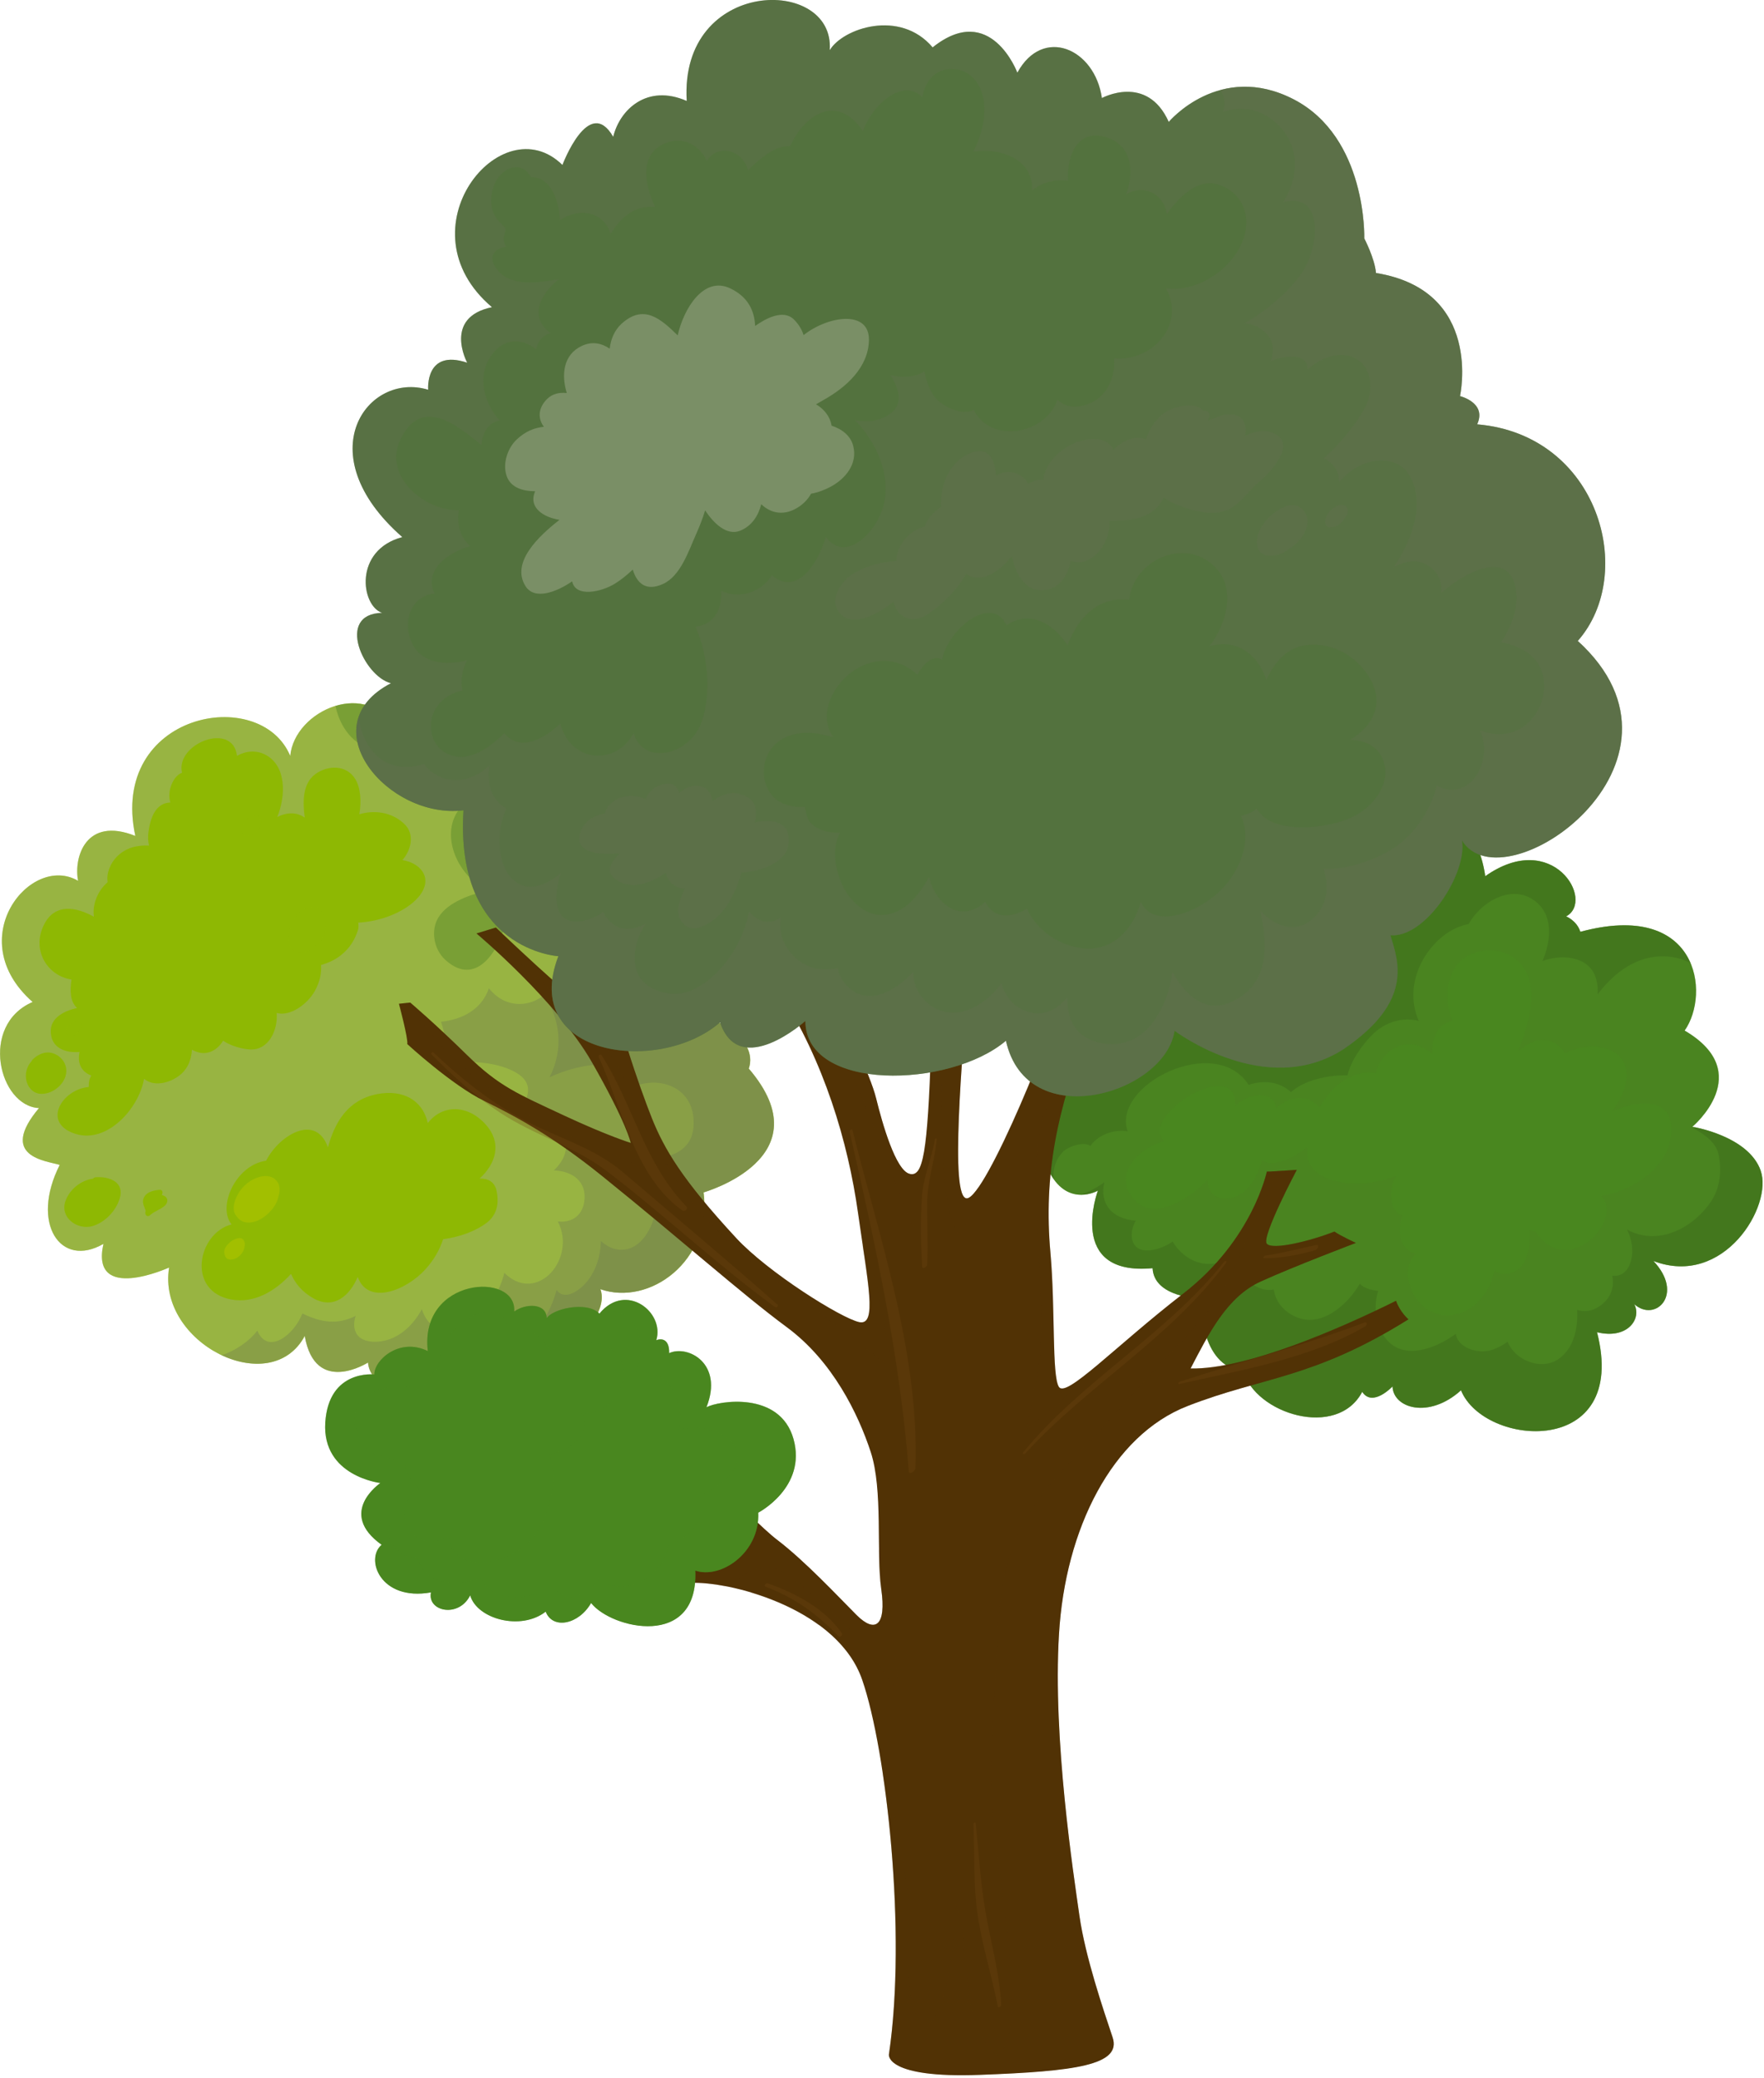
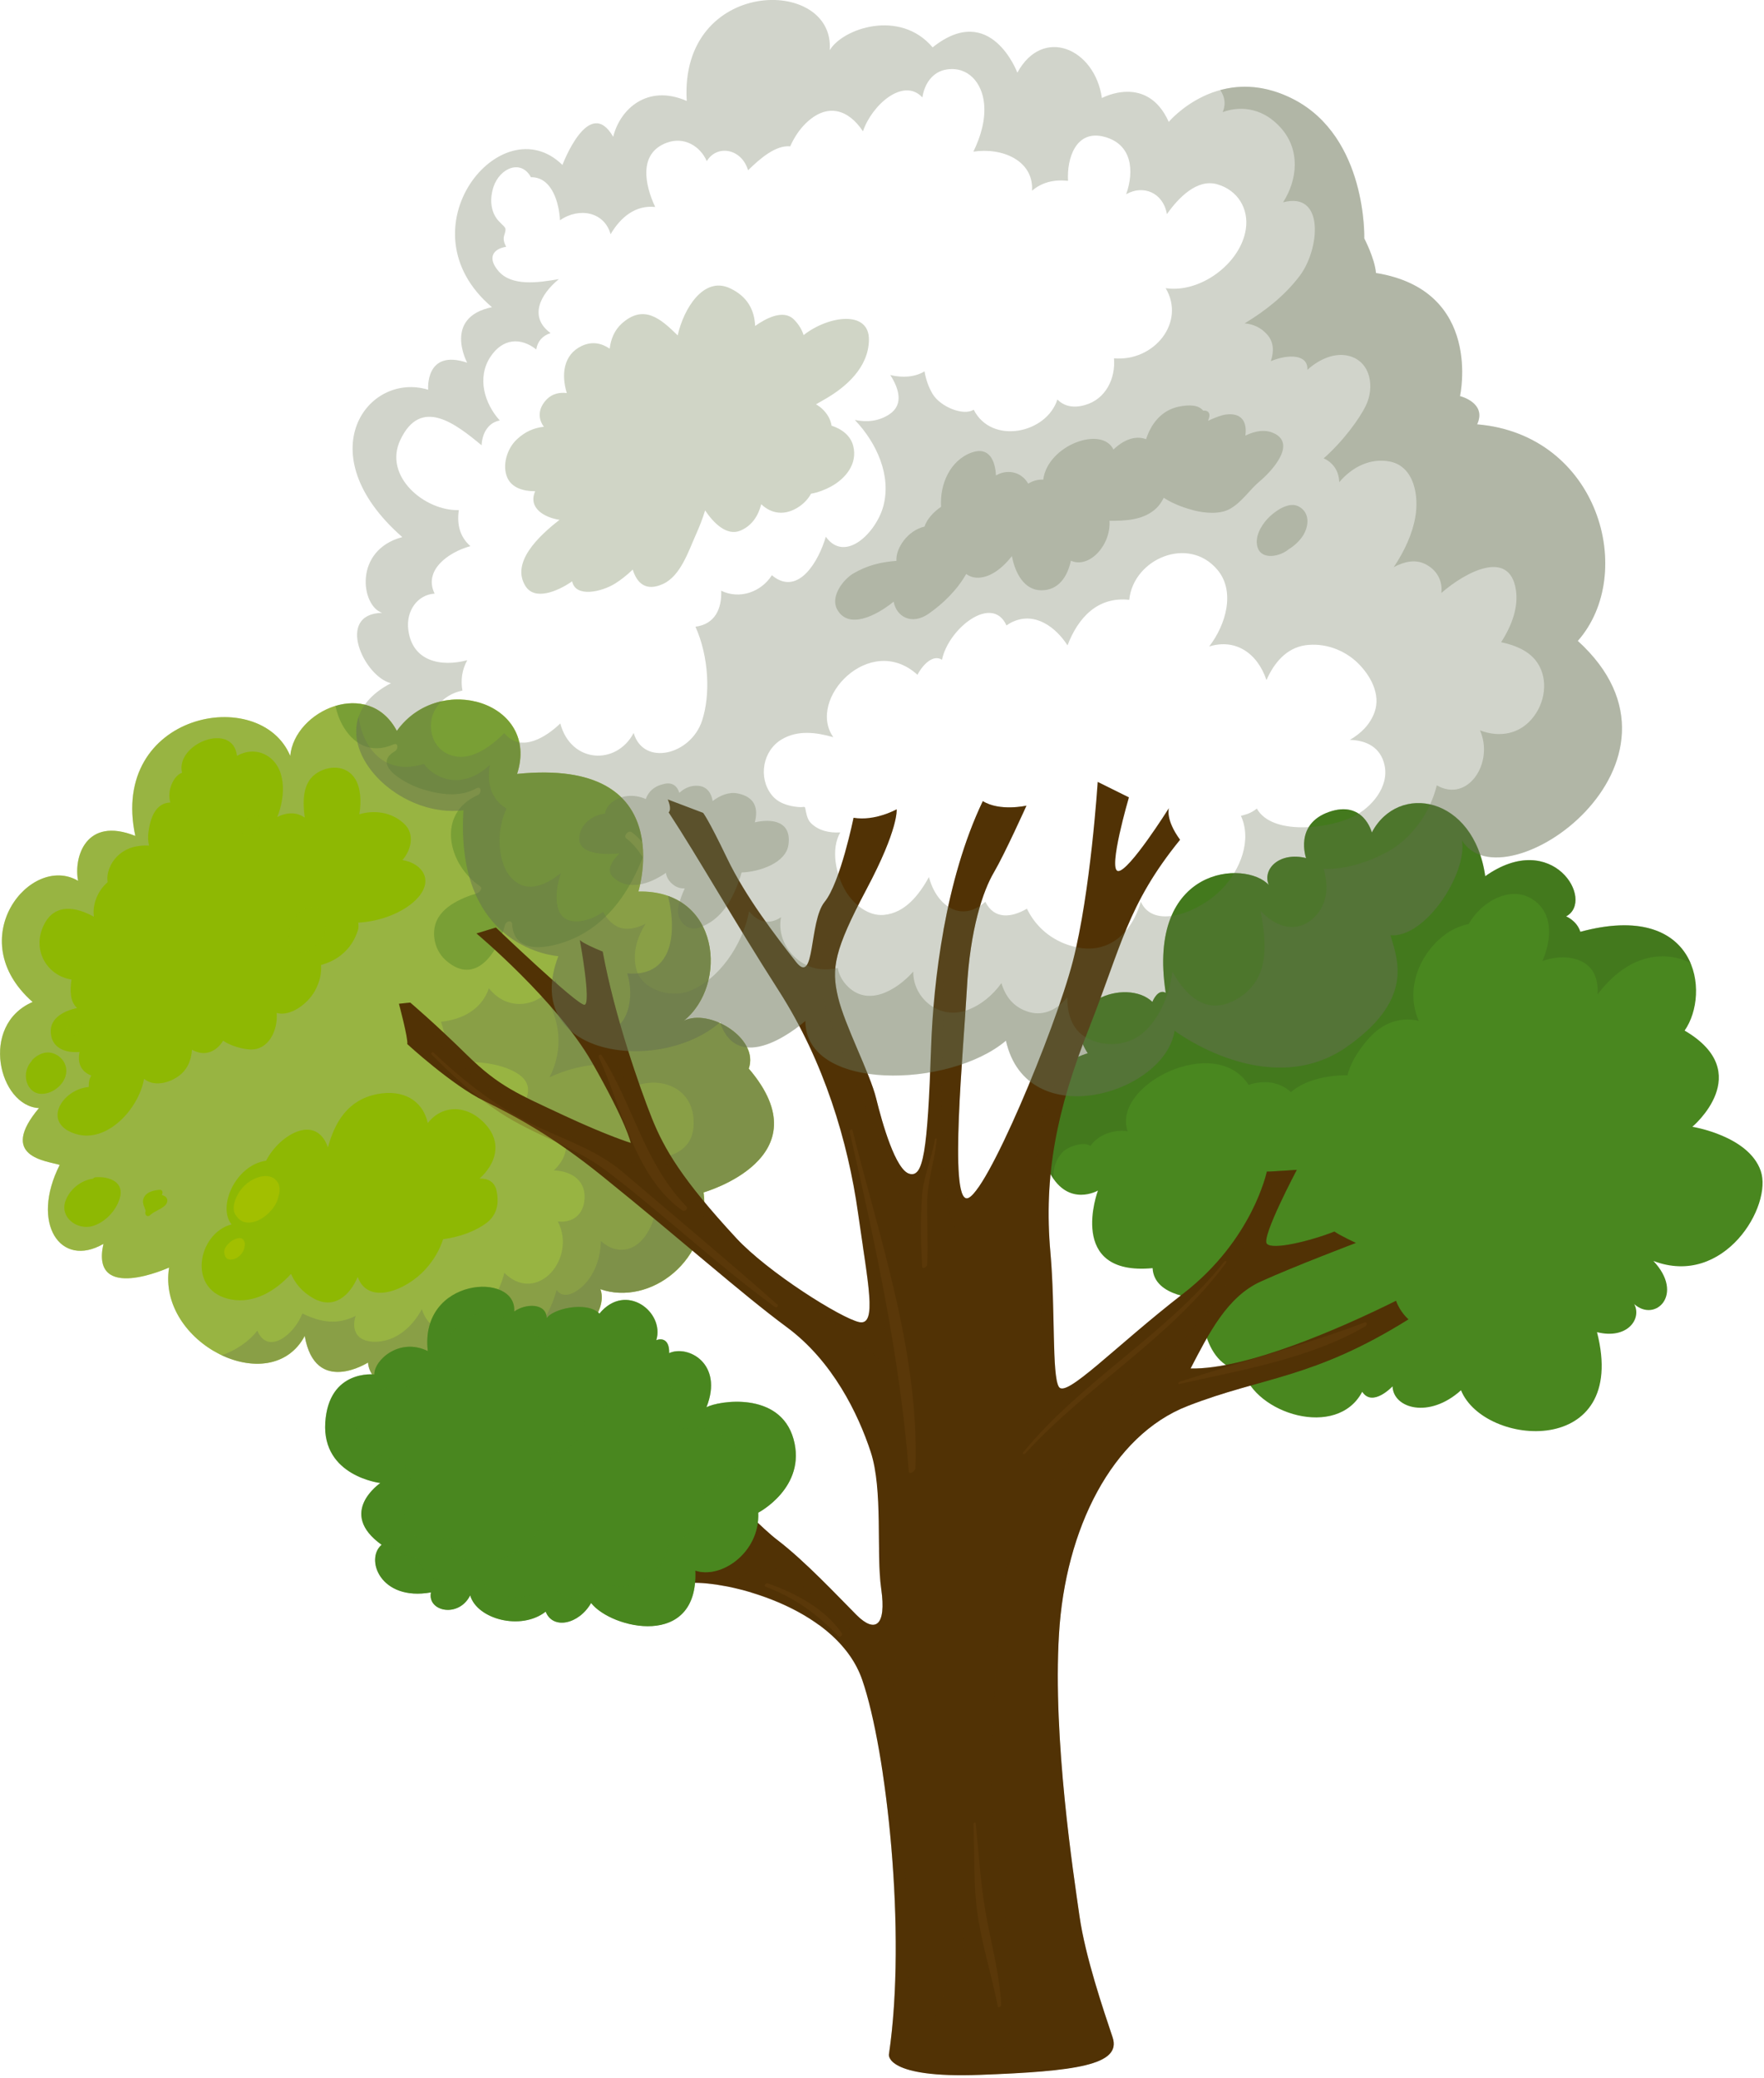
<svg xmlns="http://www.w3.org/2000/svg" width="382" height="450" viewBox="0 0 382 450" fill="none">
  <g clip-path="url(#clip0_6679_232)">
    <path d="M297.064 180.275C297.064 180.275 295.306 173.187 287.76 175.843C280.214 178.516 282.834 185.82 282.834 185.82C277.129 184.409 273.315 188.128 274.741 191.631C269.799 186.219 248.189 187.414 252.435 214.989C250.66 214.043 249.549 216.965 249.549 216.965C244.026 211.586 228.387 216.981 235.551 228.088C235.551 228.088 222.251 231.856 229.73 240.406C229.73 240.406 223.329 246.582 227.375 254.052C231.422 261.506 237.757 257.821 237.757 257.821C237.757 257.821 230.841 276.381 249.599 274.621C249.914 281.03 259.981 281.196 259.981 281.196C259.981 281.196 259.665 296.071 269.235 296.851C271.756 306.131 289.551 311.726 294.991 301.4C297.246 304.836 301.558 300.221 301.558 300.221C301.707 304.969 309.452 307.326 316.385 301.068C321.443 313.452 352.838 315.81 345.839 288.484C352.39 290.111 355.591 285.612 353.899 282.408C358.46 286.475 364.845 280.266 358.045 273.061C373.336 278.905 383.951 261.091 381.28 253.521C378.627 245.934 366.487 244.008 366.487 244.008C366.487 244.008 380.435 232.321 364.812 223.174C370.484 215.072 367.764 194.901 342.224 201.791C341.444 199.35 339.139 198.454 339.139 198.454C345.491 195.051 336.237 179.412 321.626 189.755C319.171 172.34 302.752 169.435 297.064 180.292V180.275Z" fill="#49871F" />
    <g style="mix-blend-mode:multiply" opacity="0.4">
-       <path d="M381.297 253.521C378.644 245.934 366.504 244.008 366.504 244.008C366.504 244.008 380.451 232.321 364.829 223.173C370.5 215.072 367.781 194.901 342.24 201.791C341.461 199.35 339.156 198.454 339.156 198.454C345.507 195.05 336.253 179.412 321.642 189.755C319.188 172.34 302.769 169.434 297.08 180.292C297.08 180.292 295.322 173.203 287.776 175.859C280.23 178.532 282.851 185.837 282.851 185.837C277.146 184.426 273.331 188.144 274.757 191.647C269.815 186.235 248.206 187.43 252.451 215.005C250.677 214.059 249.565 216.981 249.565 216.981C244.043 211.602 228.403 216.998 235.568 228.104C235.568 228.104 222.267 231.872 229.747 240.422C229.747 240.422 223.345 246.598 227.392 254.069C231.438 261.523 237.774 257.837 237.774 257.837C237.774 257.837 230.858 276.398 249.615 274.638C249.93 281.046 259.997 281.212 259.997 281.212C259.997 281.212 259.682 296.087 269.251 296.867C271.772 306.147 289.568 311.742 295.007 301.416C297.263 304.852 301.575 300.237 301.575 300.237C301.724 304.985 309.469 307.343 316.401 301.084C321.46 313.469 352.854 315.826 345.856 288.5C352.407 290.127 355.607 285.628 353.916 282.424C358.477 286.491 364.862 280.282 358.062 273.077C373.353 278.921 383.967 261.108 381.297 253.537V253.521ZM346.751 258.999C348.841 261.058 347.929 264.893 345.408 267.499C341.063 271.998 335.756 271.699 332.571 266.686C332.173 266.669 331.726 266.586 331.245 266.337C331.427 269.525 330.963 273.542 328.359 275.136C326.518 276.248 324.826 276.066 323.566 275.136C322.538 281.544 315.722 287.388 309.353 283.686C305.124 281.229 303.349 274.538 306.6 271.484C303.134 270.57 302.537 266.918 303.648 263.249C300.829 262.054 300.646 257.97 302.288 254.65C294.626 257.738 281.889 256.675 283.116 248.358C280.164 250.798 275.471 252.973 273.281 251.197C272.419 254.749 270.197 258.485 266.963 259.315C263.331 260.244 261.49 258.136 261.49 255.53C257.443 259.663 250.561 263.897 246.497 260.56C240.262 255.43 246.083 248.673 252.186 247.113C246.282 241.966 267.925 228.353 267.51 239.476C270.512 236.537 275.869 236.139 276.416 239.957C279.285 237.318 283.017 236.77 285.77 239.858C287.975 235.956 291.259 232.736 295.936 232.288C296.649 232.221 297.313 232.321 297.91 232.47C298.274 231.026 298.921 229.714 299.883 228.652C303.051 225.232 307.346 225.564 310.166 228.287C310.066 224.933 311.161 221.729 314.561 221.065C313.002 217.18 312.902 212.764 315.357 209.195C317.778 205.709 323.5 204.845 327.099 206.954C334.081 211.054 331.56 220.833 328.691 227.623C330.764 225.979 333.301 224.634 335.723 225.448C337.232 225.962 338.21 226.925 338.84 228.087C341.494 226.826 344.38 226.278 346.818 226.826C354.513 228.552 352.805 235.691 349.14 240.671C354.364 238.43 361.545 237.417 361.91 244.058C362.308 252.01 354.281 257.721 346.735 258.983L346.751 258.999Z" fill="#4A8020" />
-     </g>
+       </g>
    <g style="mix-blend-mode:multiply" opacity="0.4">
-       <path d="M381.297 253.521C378.975 246.897 369.455 244.589 367.051 244.108C366.918 244.174 366.802 244.24 366.669 244.307C369.157 245.701 371.661 247.378 372.208 250.217C372.839 253.67 372.49 257.372 370.434 260.311C366.454 266.088 358.974 269.873 352.34 266.271C353.468 268.495 353.816 271.151 353.07 273.426C352.274 275.684 350.781 276.464 349.139 276.248C349.587 278.722 348.94 281.146 346.27 282.938C344.711 283.984 342.986 284.134 341.527 283.652C341.776 287.869 340.698 292.152 337.381 294.377C334.313 296.419 330.001 295.157 327.728 292.584C327.198 291.97 326.8 291.289 326.468 290.559C325.49 291.272 324.395 291.853 323.234 292.269C319.784 293.447 315.489 291.588 315.29 288.815C310.381 292.451 302.686 295.008 299.253 288.566C297.793 285.777 297.544 282.457 298.457 279.535C296.782 279.369 295.306 278.904 294.476 277.991C291.607 282.822 286.267 287.222 281.159 285.379C278.323 284.366 276.233 282.075 275.852 279.253H275.819C272.8 279.801 269.898 277.643 268.837 274.97C268.322 273.675 268.422 272.197 268.787 270.77C265.271 273.808 260.627 275.103 256.348 271.666C255.337 270.836 254.524 269.873 253.944 268.86C252.55 269.807 251.025 270.454 249.416 270.703C244.756 271.434 244.291 267.233 245.95 264.345C240.726 263.913 238.089 260.626 239.15 256.011C237.707 257.073 235.883 258.07 234.025 258.734C236.132 258.75 237.74 257.837 237.74 257.837C237.74 257.837 230.825 276.397 249.582 274.638C249.897 281.046 259.964 281.212 259.964 281.212C259.964 281.212 259.649 296.087 269.218 296.867C271.739 306.147 289.534 311.742 294.974 301.416C297.229 304.852 301.541 300.237 301.541 300.237C301.691 304.985 309.436 307.343 316.368 301.084C321.426 313.469 352.821 315.826 345.822 288.5C352.373 290.127 355.574 285.628 353.882 282.424C358.443 286.491 364.828 280.282 358.029 273.077C373.32 278.921 383.934 261.108 381.264 253.537L381.297 253.521Z" fill="#3A651A" />
-     </g>
+       </g>
    <g style="mix-blend-mode:multiply" opacity="0.4">
      <path d="M230.112 249.503C231.339 248.242 234.722 247.113 236.132 248.158C237.824 245.718 241.257 244.49 244.209 245.004C240.643 234.977 263.198 223.655 270.396 234.96C270.794 234.794 271.208 234.678 271.623 234.595C274.89 233.898 277.593 234.728 279.567 236.504C282.386 233.981 287.412 232.769 291.806 232.869C292.586 229.532 295.14 226.145 297.097 224.153C300.132 221.131 303.797 220.268 307.247 221.065C304.66 215.288 306.451 208.315 311.526 203.55C313.35 201.84 315.639 200.546 318.06 200.097C320.846 195.084 327.463 191.481 332.24 195.001C336.303 197.956 336.054 203.301 334.031 208.099C335.971 207.435 337.978 207.153 339.819 207.402C344.662 208.099 346.204 211.37 345.955 215.354C349.538 210.606 354.563 206.771 360.832 207.12C362.838 207.253 364.63 207.751 366.106 208.597C363.518 202.455 356.387 197.956 342.24 201.774C341.461 199.334 339.156 198.437 339.156 198.437C345.507 195.034 336.253 179.395 321.642 189.738C319.188 172.323 302.769 169.418 297.08 180.275C297.08 180.275 295.322 173.186 287.776 175.843C280.23 178.515 282.851 185.82 282.851 185.82C277.146 184.409 273.331 188.128 274.757 191.631C269.815 186.218 248.206 187.414 252.451 214.989C250.677 214.043 249.565 216.964 249.565 216.964C244.043 211.586 228.403 216.981 235.568 228.087C235.568 228.087 222.267 231.856 229.747 240.406C229.747 240.406 223.345 246.581 227.392 254.052C227.657 254.517 227.923 254.949 228.188 255.33C227.989 253.255 228.536 251.163 230.128 249.503H230.112Z" fill="#3A651A" />
    </g>
    <path d="M152.346 258.219C152.346 258.219 178.716 250.765 162.148 231.408C164.469 224.867 153.573 218.276 148.067 221.065C157.769 213.312 156.011 192.693 138.249 193.058C138.249 193.058 147.288 164.006 111.979 167.592C116.988 152.152 95.195 145.362 85.941 158.278C79.805 146.674 63.751 153.812 62.855 163.707C56.371 148.118 23.6 154.377 29.305 181.022C18.591 176.739 15.921 185.637 16.916 190.751C6.65 184.708 -8.442 203.318 7.065 216.981C-4.544 222.028 -0.199 239.542 8.441 239.957C-0.431 250.533 9.984 251.363 12.936 252.259C6.518 264.926 13.102 274.754 22.406 269.359C19.487 282.291 36.619 274.488 36.619 274.488C33.982 290.874 58.577 303.192 66.007 289.297C68.262 302.379 79.706 295.058 79.706 295.058C80.518 304.786 104.483 303.309 104.599 290.592C113.638 302.512 132.992 287.023 130.023 279.17C140.671 282.889 154.204 273.077 152.379 258.219H152.346Z" fill="#8EB803" />
    <g style="mix-blend-mode:multiply" opacity="0.4">
      <path d="M162.131 231.408C164.453 224.867 153.557 218.276 148.051 221.065C157.753 213.312 155.995 192.693 138.233 193.058C138.233 193.058 147.271 164.006 111.963 167.592C116.971 152.152 95.179 145.362 85.925 158.278C79.788 146.674 63.734 153.812 62.839 163.707C56.354 148.118 23.583 154.377 29.288 181.022C18.575 176.739 15.904 185.637 16.899 190.751C6.634 184.708 -8.458 203.318 7.048 216.981C-4.561 222.028 -0.216 239.542 8.425 239.957C-0.448 250.533 9.967 251.363 12.919 252.259C6.501 264.926 13.085 274.754 22.389 269.359C19.47 282.291 36.602 274.488 36.602 274.488C33.965 290.874 58.56 303.192 65.99 289.297C68.246 302.379 79.689 295.058 79.689 295.058C80.501 304.786 104.466 303.309 104.582 290.592C113.621 302.512 132.975 287.023 130.007 279.17C140.654 282.889 154.187 273.077 152.363 258.219C152.363 258.219 178.732 250.765 162.164 231.408H162.131ZM5.605 232.52C5.755 231.441 6.169 230.528 6.816 229.831C6.866 229.714 6.932 229.565 7.065 229.449C8.209 228.32 9.752 227.589 11.377 228.054C12.67 228.436 13.798 229.465 14.196 230.777C15.142 233.831 11.974 236.886 9.022 236.886C6.733 236.886 5.39 234.645 5.622 232.537L5.605 232.52ZM25.922 259.531C25.125 262.237 22.654 264.826 19.868 265.557C16.684 266.354 12.936 263.664 14.163 260.112C15.042 257.605 17.497 255.579 20.134 255.247C20.299 255.065 20.515 254.949 20.747 254.932C23.683 254.733 27 255.961 25.938 259.531H25.922ZM35.806 260.991C34.861 261.921 33.501 262.237 32.539 263.116C31.859 263.764 31.229 262.95 31.527 262.27C31.527 262.27 31.527 262.187 31.477 261.988C31.411 261.805 31.328 261.622 31.262 261.44C31.079 260.991 30.913 260.477 30.963 259.979C31.245 258.252 32.987 257.804 34.479 257.655C35.259 257.572 35.325 258.285 35.043 258.783C35.425 258.883 35.773 259.033 35.988 259.298C36.42 259.829 36.237 260.527 35.789 261.008L35.806 260.991ZM41.577 227.241C41.445 229.582 40.582 231.789 38.41 233.217C36.138 234.728 33.169 235.226 31.195 233.632C30.051 240.123 23.185 247.644 16.419 245.569C8.856 243.228 13.45 235.873 19.221 235.392C19.172 234.462 19.337 233.582 19.769 232.918C17.38 232.005 16.734 229.93 17.231 227.805C14.528 228.054 11.642 227.191 11.078 224.319C10.365 220.733 13.549 218.957 16.684 218.293C15.142 216.848 15.142 214.557 15.473 212.117C10.216 211.337 6.7 205.626 9.602 200.097C11.974 195.532 16.551 196.428 20.332 198.52C19.951 195.748 21.245 192.776 23.318 191.033C22.986 189.174 23.882 186.916 25.358 185.455C27.298 183.546 29.736 182.981 32.273 183.114C32.058 182.201 31.991 181.188 32.157 180.109C32.622 176.722 33.882 173.884 36.884 173.784C36.105 171.211 37.597 167.94 39.421 167.343C37.912 161.051 50.417 156.12 51.329 163.674C53.203 162.611 55.508 162.362 57.582 163.491C62.043 165.948 61.91 172.273 60.053 176.922C62.059 175.892 64.265 175.809 65.99 177.055C65.526 173.568 65.509 169.634 68.345 167.592C70.982 165.699 75.012 165.55 76.936 168.704C78.064 170.547 78.312 173.469 77.815 176.324C81.148 175.361 84.847 175.859 87.533 178.399C89.855 180.591 89.109 183.961 87.152 186.252C91.315 186.899 94.317 190.634 90.038 194.884C87.251 197.64 82.309 199.566 77.583 199.799C77.665 200.429 77.665 200.977 77.549 201.309C76.438 204.995 73.785 207.634 70.136 208.78C69.954 208.846 69.738 208.896 69.522 208.979C69.655 210.722 69.29 212.582 68.179 214.607C66.604 217.429 62.839 220.202 59.92 219.355C60.218 223.024 58.228 227.357 54.298 227.274C52.772 227.241 50.002 226.56 48.311 225.365C47.233 227.191 45.243 228.486 43.02 227.905C42.49 227.772 42.025 227.573 41.577 227.34V227.241ZM105.362 264.826C102.94 266.653 99.491 267.881 95.958 268.363C95.229 270.587 94.034 272.762 92.177 274.82C87.998 279.469 79.705 282.756 77.466 276.53C75.775 280.482 72.358 283.752 67.731 281.079C65.459 279.768 63.917 277.942 63.021 275.866C59.538 279.701 54.961 282.275 50.168 281.428C40.317 279.685 42.772 267.068 50.135 265.142C47.034 261.274 51.014 252.309 57.631 251.346C60.368 245.917 68.362 240.937 71.015 248.457C72.508 242.995 75.311 238.181 81.662 236.936C87.135 235.873 91.497 238.131 92.641 243.195C95.809 239.144 101.199 239.194 105.047 243.361C108.928 247.577 107.286 252.093 103.869 255.214C105.561 255.181 107.12 255.828 107.534 257.887C108.098 260.543 107.667 263.067 105.362 264.826Z" fill="#A7B0A0" />
    </g>
    <g style="mix-blend-mode:multiply" opacity="0.4">
      <path d="M74.05 156.817C76.439 161.233 80.336 163.325 85.195 161.217C86.306 160.735 86.29 162.229 85.494 162.694C80.137 165.832 88.529 169.982 91.249 170.829C95.08 172.041 99.541 172.771 103.206 170.68C104.317 170.198 104.317 171.709 103.521 172.157C94.416 176.175 96.97 187.181 103.969 191.929C104.616 192.394 103.787 193.291 103.339 193.424C99.707 194.536 94.93 196.578 94.118 200.811C93.637 203.418 94.582 206.256 96.605 208.016C103.007 213.628 107.85 206.173 109.376 200.247C109.591 199.45 110.868 199.118 110.901 200.131C111.366 207.767 120.985 204.912 125.28 202.72C132.213 199.168 136.442 192.71 139.195 185.654C138.084 183.911 136.856 182.467 135.646 181.587C134.899 181.039 136.077 179.661 136.823 180.225C137.586 180.79 138.332 181.504 139.045 182.35C138.017 174.481 132.511 165.516 111.963 167.608C116.971 152.169 95.179 145.379 85.925 158.295C82.89 152.584 77.467 151.422 72.641 152.883C72.972 154.41 73.503 155.821 74.05 156.817Z" fill="#4A8020" />
    </g>
    <g style="mix-blend-mode:multiply" opacity="0.3">
      <path d="M162.13 231.408C164.452 224.867 153.556 218.276 148.05 221.065C156.409 214.375 156.243 198.138 144.667 194.021C146.806 202.671 145.297 211.635 135.827 210.789C137.386 215.487 136.391 223.041 130.52 223.605C124.201 224.203 121.482 217.861 120.321 212.2C117.7 217.894 110.237 219.554 105.875 214.009C104.35 218.492 100.27 220.766 95.51 221.264C96.538 224.335 96.87 227.291 95.891 230.395C100.784 229.565 107.252 229.797 111.547 232.155C115.876 234.545 114.549 237.998 111.979 240.854C115.826 240.837 120.685 242.016 122.128 245.801C123.306 248.922 122.045 251.429 119.939 253.454C123.803 253.587 127.22 255.729 126.507 260.327C125.993 263.548 123.472 264.826 120.802 264.511C124.981 272.596 116.224 282.623 109.209 275.634C108.114 280.399 104.715 285.047 100.336 287.106C95.825 289.214 92.624 287.504 91.347 283.503C89.341 287.338 85.659 290.592 81.164 290.559C77.151 290.559 76.073 287.902 77.018 284.964C73.088 286.906 69.638 286.458 65.475 284.433C63.784 288.998 57.979 293.58 55.724 288.151C53.949 290.476 51.03 292.484 47.995 293.481C54.645 296.602 62.324 296.07 65.956 289.28C68.212 302.362 79.655 295.041 79.655 295.041C80.468 304.77 104.433 303.292 104.549 290.575C113.587 302.495 132.942 287.006 129.973 279.153C140.62 282.872 154.153 273.061 152.329 258.202C152.329 258.202 178.698 250.748 162.13 231.391V231.408Z" fill="#636E4F" />
    </g>
    <g style="mix-blend-mode:multiply" opacity="0.3">
      <path d="M162.131 231.408C164.453 224.867 153.557 218.276 148.051 221.065C156.409 214.375 156.243 198.138 144.667 194.021C146.807 202.671 145.298 211.635 135.828 210.789C137.387 215.487 136.392 223.041 130.521 223.605C124.202 224.203 121.482 217.861 120.321 212.2C119.707 213.528 118.828 214.64 117.767 215.487C121.383 220.6 122.096 227.307 118.994 233.3C125.479 230.113 138.232 228.154 135.695 236.056C142.163 232.288 150.92 235.226 150.173 244.108C149.676 250.118 143.374 251.446 137.901 250.649C141.782 254.534 143.473 260.211 140.853 265.756C138.349 271.069 133.771 272.048 130.106 268.744C130.106 272.828 128.315 277.294 124.948 279.502C122.859 280.847 121.399 280.598 120.537 279.353C118.646 286.226 114.002 292.684 106.755 292.85C116.407 300.188 132.677 286.408 129.957 279.187C140.604 282.905 154.137 273.094 152.313 258.236C152.313 258.236 178.682 250.782 162.114 231.424L162.131 231.408Z" fill="#636E4F" />
    </g>
    <path d="M274.342 253.704C274.342 253.704 271.274 268.479 256.265 280.1C241.289 291.704 230.791 302.91 229.282 300.304C227.756 297.731 228.552 283.536 227.474 271.318C225.965 254.567 228.834 240.29 235.799 222.725C242.782 205.178 244.059 195.997 255.552 181.852C252.318 177.436 253.13 174.996 253.13 174.996C253.13 174.996 244.457 188.792 242.135 188.626C239.83 188.476 244.473 172.672 244.473 172.672L237.707 169.318C237.707 169.318 236.198 193.158 232.317 208.199C228.419 223.223 213.41 259.116 209.43 259.497C205.483 259.896 208.634 227.589 209.364 214.358C210.06 201.11 212.913 192.843 215.235 188.908C217.556 184.957 222.283 174.465 222.283 174.465C222.283 174.465 216.512 175.776 212.83 173.485C204.637 190.618 202.133 212.681 201.635 226.643C200.856 249.503 199.927 255.065 196.942 254.185C193.957 253.372 191.087 243.361 189.744 237.899C188.417 232.42 182.911 222.061 181.468 215.885C180.009 209.693 180.622 205.825 187.638 192.577C194.67 179.346 194.172 175.262 194.172 175.262C194.172 175.262 189.545 177.868 184.835 177.088C184.835 177.088 181.999 191.099 178.566 195.316C175.15 199.516 176.576 213.644 172.363 208.282C168.167 202.903 161.484 194.287 157.421 185.787C153.341 177.287 152.263 176.025 152.263 176.025L144.601 173.12C144.601 173.12 145.563 175.179 144.8 175.926C151.417 186.019 158.847 199.267 168.665 214.574C178.483 229.897 183.641 247.312 185.797 262.619C187.953 277.908 190.043 287.122 186.079 286.309C182.148 285.479 166.244 275.485 159.411 268.08C147.669 255.397 143.854 248.823 141.184 242.199C138.547 235.558 133.091 220.086 130.52 206.074C125.86 204.181 125.578 203.551 125.578 203.551C125.578 203.551 128.116 217.38 126.59 217.595C125.114 217.828 107.385 200.861 107.385 200.861L103.172 202.139C103.172 202.139 120.553 216.699 128.182 230.03C135.794 243.377 136.59 247.495 136.59 247.495C136.59 247.495 131.797 246.067 121.963 241.485C112.111 236.87 108.081 235.276 101.166 228.503C94.266 221.713 88.843 217.114 88.843 217.114L86.389 217.363C86.389 217.363 88.429 224.966 88.196 226.095C88.196 226.095 97.882 235.027 104.897 238.43C111.863 241.85 119.691 246.05 130.321 254.617C147.602 268.545 160.456 280.067 170.357 287.388C180.291 294.709 185.847 306.181 188.55 314.415C191.253 322.649 189.711 336.13 190.839 344.098C191.983 352.084 189.545 353.76 185.515 349.76C181.518 345.742 174.287 338.006 168.284 333.44C162.28 328.858 143.738 308.754 143.738 308.754C143.738 308.754 141.914 312.008 140.438 312.39C150.671 322.566 162.164 336.246 160.273 336.312C158.349 336.379 125.23 334.768 125.23 334.768C125.23 334.768 127.817 336.893 124.566 340.861C140.338 341.542 141.649 342.77 150.455 342.754C159.261 342.754 181.518 348.631 186.726 363.821C191.95 378.995 196.411 418.539 192.497 444.936C192.497 444.936 191.701 450.099 212.249 449.318C232.798 448.555 242.947 447.227 240.941 441.2C238.934 435.191 235.037 423.802 233.76 414.887C232.499 405.956 227.955 376.671 229.331 353.893C230.675 331.1 240.825 310.846 257.16 304.487C273.48 298.112 284.26 298.66 305.007 285.711C305.007 285.711 303.166 284.151 302.32 281.694C289.998 287.82 269.765 296.602 257.824 296.353C261.721 288.865 265.702 280.83 272.999 277.527C280.296 274.206 293.63 269.16 293.63 269.16C293.63 269.16 290.263 267.616 288.97 266.702C283.994 268.678 275.536 270.803 274.326 269.326C273.131 267.848 280.827 253.338 280.827 253.338C280.827 253.338 275.652 253.687 274.375 253.72L274.342 253.704Z" fill="#513205" />
    <g style="mix-blend-mode:multiply" opacity="0.3">
      <path d="M162.646 344.879C167.588 346.356 172.895 348.664 177.389 351.951C173.542 347.717 168.815 344.679 162.646 344.879Z" fill="#513205" />
    </g>
    <g style="mix-blend-mode:multiply" opacity="0.3">
      <path d="M93.786 224.352C97.85 229.382 102.775 233.466 108.049 237.202C117.784 244.125 128.548 248.009 139.195 252.973C137.852 250.981 136.492 248.989 135.115 247.03C133.009 246.299 128.647 244.639 121.947 241.502C112.096 236.886 108.066 235.293 101.15 228.519C94.251 221.729 88.827 217.131 88.827 217.131L87.202 217.297C89.74 219.239 91.746 221.829 93.803 224.352H93.786Z" fill="#513205" />
      <path d="M126.574 217.629C125.098 217.861 107.369 200.894 107.369 200.894L105.279 201.525C112.709 209.544 122.046 215.636 129.045 224.087C135.695 232.122 138.88 242.796 144.038 251.778C150.124 262.353 158.018 269.907 167.737 277.145C176.56 283.719 185.648 289.961 193.841 297.332C191.436 289.944 191.32 282.009 188.667 274.638C188.053 272.961 187.423 271.301 186.793 269.608C188.435 280.664 189.363 287.006 186.046 286.342C182.116 285.512 166.211 275.518 159.378 268.114C147.636 255.43 143.822 248.856 141.152 242.232C138.515 235.591 133.059 220.119 130.488 206.107C125.828 204.215 125.546 203.584 125.546 203.584C125.546 203.584 128.083 217.413 126.557 217.629H126.574Z" fill="#513205" />
      <path d="M165.249 339.4C168.45 338.969 171.8 341.924 174.089 343.75C181.884 349.992 188.617 357.479 194.007 365.896C194.72 362.26 193.825 358.309 193.078 354.773C192.316 351.038 191.752 347.402 191.37 343.617C191.105 340.894 190.757 338.188 190.342 335.515C190.375 338.703 190.475 341.675 190.823 344.115C191.967 352.1 189.529 353.777 185.499 349.776C181.502 345.759 174.271 338.022 168.268 333.457C162.264 328.875 143.723 308.771 143.723 308.771C143.723 308.771 141.898 312.024 140.422 312.406C150.655 322.583 162.148 336.263 160.257 336.329C158.334 336.395 125.214 334.785 125.214 334.785C125.214 334.785 127.801 336.91 124.551 340.878C140.323 341.558 141.633 342.787 150.439 342.77C152.164 342.77 154.387 343.003 156.891 343.468C159.677 342.239 161.982 339.865 165.249 339.433V339.4Z" fill="#513205" />
      <path d="M274.873 253.687C274.674 253.703 274.492 253.703 274.343 253.703C274.343 253.703 273.828 256.127 272.253 259.73C273.182 257.738 274.061 255.712 274.873 253.687Z" fill="#513205" />
      <path d="M203.957 231.142C203.891 237.467 203.991 243.842 204.256 250.167C204.505 256.127 204.986 262.32 207.639 267.732C209.762 264.578 211.089 260.909 211.918 257.074C210.89 258.568 210.027 259.431 209.43 259.497C205.483 259.896 208.634 227.589 209.364 214.358C210.061 201.11 212.913 192.843 215.235 188.908C217.557 184.957 222.283 174.465 222.283 174.465C222.283 174.465 216.512 175.776 212.83 173.485C208.734 182.052 206.064 191.863 204.339 201.26C204.687 211.204 204.073 221.148 203.957 231.126V231.142Z" fill="#513205" />
      <path d="M185.831 188.875C181.867 196.545 176.444 204.961 177.937 214.009C179.413 223.14 184.106 231.125 187.456 239.625C190.89 248.391 194.323 257.156 197.689 265.955C198.568 261.904 198.8 257.804 198.618 253.703C198.137 254.251 197.59 254.384 196.926 254.201C193.941 253.388 191.072 243.377 189.729 237.915C188.402 232.437 182.896 222.078 181.453 215.902C179.993 209.709 180.607 205.841 187.622 192.593C194.654 179.362 194.157 175.278 194.157 175.278C194.157 175.278 192.598 176.158 190.359 176.739C189.48 180.923 187.888 184.94 185.848 188.875H185.831Z" fill="#513205" />
      <path d="M236.098 221.978C234.854 223.522 233.677 225.099 232.599 226.759C227.424 234.678 224.539 244.208 224.24 253.654C223.958 263.283 225.434 272.895 225.385 282.557C225.368 287.405 225.633 292.352 224.771 297.133C224.008 301.25 222.98 305.334 222.283 309.451C227.342 305.965 231.803 301.748 235.833 297.1C232.251 299.989 229.945 301.416 229.298 300.304C227.773 297.731 228.569 283.536 227.491 271.318C225.982 254.567 228.851 240.29 235.816 222.725C235.916 222.46 236.015 222.227 236.098 221.978Z" fill="#513205" />
      <path d="M302.304 281.677C289.982 287.803 269.749 296.585 257.808 296.336C261.705 288.849 265.686 280.814 272.983 277.51C280.28 274.19 293.614 269.143 293.614 269.143C293.614 269.143 290.247 267.599 288.954 266.686C283.978 268.662 275.52 270.787 274.31 269.309C273.115 267.831 280.811 253.322 280.811 253.322C280.811 253.322 278.423 253.488 276.499 253.604C273.862 260.51 270.279 267.101 267.609 273.974C264.243 282.59 257.194 288.799 251.074 295.556C245.32 301.931 239.581 308.273 233.677 314.498C228.022 320.475 222.284 326.916 219.348 334.735C215.832 344.082 216.164 354.524 215.5 364.369C214.738 375.724 214.041 387.262 215.5 398.585C216.728 408.114 218.436 417.394 218.801 427.006C219 432.501 219.978 439.607 216.811 444.471C216.562 444.82 215.965 445.301 215.55 444.886C206.876 436.436 210.807 423.022 206.976 412.513C206.197 421.578 206.329 431.854 200.757 439.241C200.508 439.59 199.745 439.823 199.513 439.324C194.737 429.53 197.622 417.112 196.113 406.62C194.985 398.817 193.526 391.164 191.121 383.793C193.891 402.204 195.168 426.691 192.481 444.903C192.481 444.903 191.685 450.066 212.233 449.285C232.782 448.522 242.931 447.194 240.925 441.167C238.918 435.157 235.021 423.769 233.744 414.854C232.483 405.922 227.939 376.637 229.315 353.86C230.659 331.066 240.809 310.813 257.144 304.454C273.464 298.079 284.244 298.627 304.991 285.678C304.991 285.678 303.15 284.117 302.304 281.66V281.677Z" fill="#513205" />
    </g>
-     <path d="M341.692 138.772C354.512 124.212 346.237 94.13 319.884 91.889C322.04 87.207 316.169 85.78 316.169 85.78C316.169 85.78 321.26 62.886 297.975 59.118C297.693 55.93 295.438 51.631 295.438 51.631C295.438 51.631 296.101 29.767 280.13 21.499C264.11 13.248 253.097 26.396 253.097 26.396C248.387 15.904 238.619 21.233 238.619 21.233C237.077 10.459 225.816 5.628 220.31 15.738C220.31 15.738 214.522 0.199 201.967 10.26C194.885 1.893 182.497 6.143 179.677 10.874C180.871 -5.246 147.105 -4.931 148.714 21.864C140.106 18.096 134.202 23.757 132.793 29.634C127.519 20.453 121.797 35.726 121.797 35.726C108.596 22.727 86.604 49.638 106.539 66.522C95.875 68.73 101.166 78.541 101.166 78.541C91.978 75.47 92.724 84.402 92.724 84.402C79.622 80.384 66.454 98.198 87.119 116.31C76.521 119.132 78.163 131.185 82.74 132.712C72.557 132.944 78.81 146.524 84.664 147.952C66.952 157.166 83.968 177.503 100.37 175.477C98.479 205.792 120.918 207.07 120.918 207.07C112.543 228.951 142.843 232.786 155.928 221.397C160.174 233.865 174.403 221.098 174.403 221.098C174.437 236.471 205.632 235.724 217.839 225.381C222.416 245.818 252.318 236.87 254.358 223.223C254.358 223.223 274.143 238.198 291.043 227.141C306.152 216.848 302.818 208.166 301.093 202.538C308.805 203.185 317.844 188.925 316.583 181.985C325.473 196.594 370.682 165.151 341.643 138.772H341.692Z" fill="#53723E" />
    <g style="mix-blend-mode:multiply" opacity="0.3">
      <path d="M341.692 138.772C354.512 124.212 346.237 94.13 319.884 91.889C322.04 87.207 316.169 85.78 316.169 85.78C316.169 85.78 321.26 62.886 297.975 59.118C297.693 55.93 295.438 51.631 295.438 51.631C295.438 51.631 296.101 29.767 280.13 21.499C264.11 13.248 253.097 26.396 253.097 26.396C248.387 15.904 238.619 21.233 238.619 21.233C237.077 10.459 225.816 5.628 220.31 15.738C220.31 15.738 214.522 0.199 201.967 10.26C194.885 1.893 182.497 6.143 179.677 10.874C180.871 -5.246 147.105 -4.931 148.714 21.864C140.106 18.096 134.202 23.757 132.793 29.634C127.519 20.453 121.797 35.726 121.797 35.726C108.596 22.727 86.604 49.638 106.539 66.522C95.875 68.73 101.166 78.541 101.166 78.541C91.978 75.47 92.724 84.402 92.724 84.402C79.622 80.384 66.454 98.198 87.119 116.31C76.521 119.132 78.163 131.185 82.74 132.712C72.557 132.944 78.81 146.524 84.664 147.952C66.952 157.166 83.968 177.503 100.37 175.477C98.479 205.792 120.918 207.07 120.918 207.07C112.543 228.951 142.843 232.786 155.928 221.397C160.174 233.865 174.403 221.098 174.403 221.098C174.437 236.471 205.632 235.724 217.839 225.381C222.416 245.818 252.318 236.87 254.358 223.223C254.358 223.223 274.143 238.198 291.043 227.141C306.152 216.848 302.818 208.166 301.093 202.538C308.805 203.185 317.844 188.925 316.583 181.985C325.473 196.594 370.682 165.151 341.643 138.772H341.692ZM156.177 127.981C156.326 131.699 154.9 135.169 150.604 135.717C153.507 142.175 153.888 150.476 152.031 156.07C149.593 163.508 139.344 165.998 137.221 158.727C133.473 165.815 123.638 165.317 121.333 156.668C118.281 159.606 113.057 162.91 109.524 159.125C109.408 159.009 109.325 158.893 109.209 158.76C107.037 160.918 104.549 162.877 101.746 163.641C98.197 164.637 94.349 162.777 93.504 158.893C92.459 154.244 95.759 150.426 100.137 149.546C99.723 147.205 100.071 144.997 101.182 142.972C95.543 144.466 89.258 143.287 88.412 136.331C87.915 132.264 90.402 128.794 94.117 128.545C91.679 123.581 96.92 119.63 101.862 118.269C99.59 116.243 98.91 113.62 99.358 110.466C91.994 110.682 82.956 103.161 86.687 95.276C91.115 85.863 98.612 91.723 104.284 96.421C104.433 93.715 105.793 91.491 108.231 91.059C104.897 87.374 103.255 81.795 106.174 77.313C108.861 73.213 112.775 73.03 116.125 75.669C116.424 73.86 117.518 72.681 119.226 72.133C114.55 68.713 116.838 63.883 121.018 60.446C116.507 61.226 110.768 62.056 107.916 58.67C105.461 55.781 106.821 53.888 109.607 53.44C109.209 52.693 108.927 51.863 109.16 51.066C109.74 49.14 109.591 49.555 108.048 47.928C106.141 45.92 106.042 42.948 106.871 40.458C108.247 36.357 112.841 34.431 114.981 38.383C115.097 38.383 115.213 38.383 115.346 38.383C119.575 38.598 121.084 43.977 121.266 47.696C125.446 44.807 130.885 45.886 132.229 50.718C134.368 47.049 137.635 44.359 141.881 44.824C139.625 39.993 138.232 33.236 144.335 30.929C148.133 29.484 151.633 31.642 153.059 34.896C155.232 31.261 160.572 32.107 161.998 36.872C164.635 34.282 168.002 31.393 171.12 31.692C171.932 29.866 173.027 28.156 174.42 26.778C179.13 22.13 183.757 23.707 186.875 28.438C188.799 22.727 195.648 16.668 199.745 21.101C200.176 18.229 201.884 15.522 205.019 15.041C209.695 14.344 212.648 17.979 213.095 22.329C213.46 25.765 212.482 29.368 210.79 32.838C217.009 31.892 223.875 34.747 223.494 41.304C225.6 39.462 228.337 38.831 231.289 39.163C230.99 34.332 232.98 28.007 239.117 29.617C245.22 31.211 245.634 37.104 243.876 42.068C247.575 39.927 251.903 41.736 252.699 46.368C255.204 42.799 259.234 38.681 263.546 39.893C268.007 41.139 270.478 45.173 269.782 49.655C268.654 57.059 259.93 63.534 252.434 62.405C256.829 69.842 249.88 78.359 241.239 77.595C241.604 81.945 239.465 86.46 234.921 87.722C232.3 88.469 230.327 87.888 228.983 86.51C226.612 93.915 214.704 96.355 210.856 88.718C208.734 90.129 203.675 88.17 201.95 85.298C201.055 83.788 200.491 82.127 200.209 80.418C198.119 81.696 195.383 81.845 192.796 81.214C194.603 84.02 195.814 87.606 192.58 89.731C190.258 91.258 187.655 91.474 185.117 90.943C189.86 95.907 193.045 102.979 191.303 109.553C189.811 115.214 183.077 122.087 178.831 116.243C177.322 121.423 172.977 129.06 167.421 124.793C167.338 124.71 167.255 124.627 167.156 124.561C164.884 128.163 160.207 129.89 156.144 127.914L156.177 127.981ZM293.116 176.806C287.759 179.462 275.47 180.989 272.17 175.096C271.606 175.56 270.942 175.959 270.196 176.241C269.699 176.407 269.201 176.557 268.72 176.673C268.869 176.988 269.002 177.304 269.118 177.652C270.942 183.081 267.99 189.356 263.993 193.125C259.101 197.74 249.764 201.276 247.044 195.266C245.187 201.824 240.145 207.037 232.35 204.945C227.64 203.683 224.24 200.629 222.383 196.777C219.082 198.719 215.301 199.184 213.377 195.283C208.137 199.981 202.747 196.063 201.171 189.937C199.032 193.772 196.03 197.69 191.436 198.122C188.036 198.454 184.935 195.864 183.226 193.125C180.921 189.373 179.893 183.811 181.966 180.259C179.611 180.408 177.256 179.893 175.597 178.233C174.967 177.586 174.735 176.739 174.553 175.876C174.204 174.216 174.553 174.913 172.861 174.764C170.722 174.564 168.483 173.917 167.09 172.124C164.187 168.438 165.099 162.561 169.328 160.088C172.745 158.079 176.692 158.561 180.457 159.64C174.602 151.405 188.401 136.813 198.683 146.126C199.877 143.818 202.133 141.66 203.99 142.872C205.383 136.115 214.853 128.578 217.955 135.435C218.419 135.136 218.883 134.82 219.414 134.605C224.224 132.48 228.652 135.85 231.173 139.751C233.478 133.741 237.69 129.159 244.54 129.89C245.452 120.975 257.393 115.928 263.645 123.399C267.559 128.064 265.503 135.252 261.854 140C267.41 138.257 272.236 141.278 274.259 147.272C275.852 143.636 278.522 140.332 282.668 139.734C286.764 139.153 291.026 140.664 294.012 143.553C296.732 146.209 299.053 150.293 297.677 154.194C296.682 156.95 294.708 158.826 292.32 160.221C295.803 160.32 298.97 161.748 299.833 165.716C300.845 170.397 296.997 174.88 293.116 176.806Z" fill="#636E4F" />
    </g>
    <g style="mix-blend-mode:multiply" opacity="0.3">
      <path d="M341.692 138.772C354.512 124.212 346.237 94.13 319.884 91.889C322.04 87.207 316.169 85.78 316.169 85.78C316.169 85.78 321.26 62.886 297.975 59.118C297.693 55.93 295.438 51.63 295.438 51.63C295.438 51.63 296.101 29.766 280.13 21.499C273.994 18.345 268.587 18.328 264.242 19.507C264.425 19.739 264.557 19.988 264.69 20.27C265.387 21.681 265.304 23.043 264.773 24.271C269.184 22.694 273.894 23.707 277.444 27.774C281.606 32.522 280.993 38.897 277.858 43.811C286.963 41.371 285.802 54.038 281.424 59.782C278.206 64.015 274.06 67.286 269.533 70.025C271.39 70.191 273.082 70.921 274.442 72.482C275.868 74.109 275.885 76.134 275.205 78.21C278.953 76.649 283.315 76.682 283.116 80.085C285.636 77.811 289.086 76.201 292.303 77.13C296.914 78.475 297.66 83.92 295.803 87.788C294.443 90.644 290.877 95.525 286.648 99.26C288.721 100.19 289.948 102.016 290.015 104.423C292.718 101.202 296.748 99.078 301.027 99.957C306.351 101.053 307.296 107.594 306.483 112.01C305.886 115.513 304.195 119.281 301.823 122.818C304.029 121.639 306.334 121.108 308.44 122.054C311.226 123.332 312.437 125.856 312.122 128.412C317.396 123.814 326.849 118.833 328.259 127.665C328.872 131.384 327.43 135.435 325.075 139.07C327.944 139.685 330.697 140.78 332.455 142.889C335.274 146.309 334.843 151.488 332.256 155.008C329.287 159.092 324.677 159.772 320.497 158.162C323.599 165.135 317.893 173.95 311.144 170.065C309.684 175.992 305.754 181.57 300.347 184.525C296.731 186.501 291.192 188.427 286.648 188.128C287.627 191.747 287.627 195.449 284.824 198.404C280.926 202.488 276.067 200.678 272.949 197.175C274.326 204.198 275.006 211.884 268.239 216.118C261.622 220.251 256.928 215.885 253.893 210.407C253.247 215.371 251.256 220.085 248.039 223.207C244.639 226.527 239.299 226.942 235.219 224.684C232.118 222.958 231.09 219.455 231.139 215.952C229.133 218.459 226.164 220.102 222.897 219.172C219.48 218.193 217.722 215.786 216.86 212.897C215.002 215.503 212.465 217.612 209.513 218.724C203.31 221.015 197.672 216.018 197.771 210.407C193.89 214.74 187.605 218.16 183.21 213.229C182.198 212.084 181.634 210.872 181.419 209.627C180.158 209.892 178.898 209.992 177.654 209.859C172.148 209.261 168.101 203.799 169.129 198.636C166.426 200.446 163.938 199.533 162.23 197.325C160.787 204.796 155.53 212.25 149.211 214.657C145.248 216.168 138.945 214.424 137.785 209.859C136.906 206.439 137.934 203.003 139.808 200.048C137.469 201.226 134.899 201.708 132.892 200.18C131.781 199.35 131.068 198.437 130.62 197.458C129.161 198.52 127.469 199.267 125.611 199.483C119.575 200.164 119.973 193.59 121.449 189.091C118.878 191.133 115.511 192.975 112.576 191.498C109.624 189.987 108.562 186.75 108.247 183.629C107.965 180.906 108.446 177.735 109.674 175.096C106.207 173.037 105.395 169.335 106.075 165.633C103.106 168.521 98.86 170.065 94.83 167.974C93.487 167.276 92.508 166.396 91.812 165.434C89.208 166.247 86.571 166.363 84.15 165.317C80.501 163.757 78.146 159.523 77.665 155.174C74.315 164.935 87.516 177.038 100.37 175.444C98.479 205.758 120.918 207.037 120.918 207.037C112.543 228.917 142.843 232.752 155.928 221.364C160.174 233.831 174.403 221.065 174.403 221.065C174.437 236.438 205.632 235.691 217.838 225.348C222.416 245.785 252.318 236.836 254.358 223.19C254.358 223.19 274.143 238.164 291.043 227.108C306.152 216.815 302.818 208.132 301.093 202.505C308.805 203.152 317.844 188.891 316.583 181.952C325.473 196.561 370.682 165.118 341.643 138.738L341.692 138.772Z" fill="#636E4F" />
    </g>
    <path d="M164.205 327.58C164.205 327.58 174.736 322.101 171.834 311.643C168.915 301.184 155.564 303.358 152.977 304.753C156.742 295.257 148.947 291.19 144.9 293.032C144.983 289.978 143.258 289.778 142.114 290.227C143.988 284.117 135.48 277.543 129.808 284.466C127.039 281.66 119.576 283.47 118.398 285.462C118.282 282.075 113.738 282.275 111.35 284.018C111.963 275.285 90.785 276.597 92.642 292.584C86.473 289.546 80.983 294.593 81.066 297.647C81.066 297.647 71.165 296.469 70.435 308.073C69.722 319.694 82.36 321.155 82.36 321.155C82.36 321.155 72.906 327.58 82.642 334.536C79.01 337.574 82.31 346.804 93.322 344.845C92.476 348.996 99.359 350.457 101.813 345.476C103.273 350.623 112.792 353.213 118.166 349.012C119.692 352.947 125.33 351.801 128.001 347.136C132.346 352.731 151.319 357.214 150.556 340.114C156.128 342.023 164.586 336.196 164.188 327.563L164.205 327.58Z" fill="#49871F" />
    <g style="mix-blend-mode:multiply" opacity="0.3">
      <path d="M171.85 311.626C168.931 301.167 155.581 303.342 152.994 304.736C156.758 295.24 148.964 291.173 144.917 293.016C145 289.961 143.275 289.762 142.131 290.21C144.005 284.101 135.497 277.527 129.825 284.449C127.055 281.644 119.592 283.453 118.415 285.445C118.299 282.059 113.754 282.258 111.366 284.001C111.98 275.269 90.801 276.58 92.659 292.567C86.489 289.529 81 294.576 81.083 297.631C81.083 297.631 71.182 296.452 70.452 308.057C69.739 319.678 82.376 321.139 82.376 321.139C82.376 321.139 72.923 327.563 82.658 334.519C79.026 337.557 82.326 346.788 93.339 344.829C92.493 348.979 99.376 350.44 101.83 345.46C103.289 350.606 112.809 353.196 118.182 348.996C119.708 352.93 125.347 351.785 128.017 347.12C132.362 352.715 151.335 357.197 150.572 340.097C156.145 342.007 164.603 336.179 164.205 327.547C164.205 327.547 174.736 322.068 171.834 311.609L171.85 311.626ZM125.994 306.081C128.266 310.464 123.589 314.266 119.061 314.88C121.317 323.562 117.718 334.486 108.961 337.391C104.45 338.902 97.933 339.085 97.302 333.092C97.302 333.009 97.319 332.909 97.302 332.809C93.654 334.353 89.955 334.436 88.164 330.269C86.572 326.634 88.264 323.894 90.967 322.218C88.861 321.139 87.65 318.731 87.551 315.959C83.305 316.092 79.391 314.946 77.749 311.377C73.487 302.13 84.035 298.627 91.199 300.951C91.299 300.984 91.365 301.034 91.415 301.084C92.194 299.092 93.438 297.282 94.981 296.253C94.931 295.639 94.931 295.008 95.03 294.344C95.478 291.339 97.452 288.55 99.773 286.707C101.731 285.13 104.384 283.652 107.004 284.134C109.177 284.549 109.907 286.491 110.023 288.467C114.069 286.956 117.652 289.148 118.979 292.451C124.849 290.127 134.352 289.247 134.999 296.934C135.414 301.964 130.571 306.33 125.961 306.098L125.994 306.081Z" fill="#49871F" />
    </g>
    <g style="mix-blend-mode:multiply" opacity="0.3">
      <path d="M171.849 311.626C168.93 301.167 155.58 303.342 152.993 304.737C156.757 295.24 148.963 291.173 144.916 293.016C144.999 289.961 143.274 289.762 142.13 290.21C143.954 284.201 135.761 277.759 130.089 284.184C130.089 284.284 130.106 284.416 130.106 284.516C132.162 283.619 134.385 283.719 136.292 285.595C139.294 288.5 139.31 293.232 137.685 297.183C140.488 296.984 143.274 297.764 144.883 299.789C146.956 302.412 147.768 306.181 147.122 309.568C150.737 308.737 154.585 309.169 157.47 311.41C163.292 315.959 156.741 321.952 151.848 323.712C151.848 323.745 151.848 323.762 151.881 323.778C152.429 326.003 151.881 328.477 150.571 330.386C149.128 332.511 147.022 333.955 144.916 334.154C144.684 335.316 144.286 336.495 143.639 337.707C140.67 343.252 133.688 345.46 129.791 341.741C129.376 342.422 128.928 343.053 128.364 343.567C126.855 344.995 124.434 346.456 122.261 345.626C121.15 345.194 120.404 344.497 119.989 343.65C114.052 346.954 106.091 346.755 104.151 341.642C100.834 343.003 97.268 343.335 93.935 341.774C92.359 341.06 90.983 339.251 90.336 337.375C88.893 337.375 87.45 336.894 86.19 335.798C84.183 334.104 83.619 331.913 84.581 329.971C81.513 330.137 79.34 327.231 79.407 324.227C77.814 326.75 77.151 330.535 82.674 334.503C79.042 337.541 82.342 346.771 93.354 344.812C92.508 348.963 99.391 350.424 101.846 345.443C103.305 350.59 112.825 353.18 118.198 348.979C119.724 352.914 125.363 351.768 128.033 347.103C132.378 352.698 151.351 357.181 150.588 340.081C156.16 341.99 164.618 336.163 164.22 327.53C164.22 327.53 174.752 322.052 171.849 311.593V311.626Z" fill="#49871F" />
    </g>
    <g style="mix-blend-mode:multiply">
      <path d="M60.135 256.044C59.024 254.301 56.851 254.451 55.143 255.247C52.904 256.26 51.179 258.435 50.682 260.825C50.45 261.988 50.748 262.934 51.379 263.565C51.942 264.378 52.954 264.826 54.065 264.743C56.188 264.594 58.112 263.05 59.306 261.373C59.571 261.008 59.77 260.593 59.969 260.195C60.069 259.912 60.152 259.663 60.218 259.381C60.052 259.979 60.401 258.85 60.417 258.667C60.633 257.854 60.616 256.758 60.135 256.044Z" fill="#A2BF00" />
    </g>
    <g style="mix-blend-mode:multiply">
      <path d="M52.689 268.495C52.092 267.632 50.549 268.429 50.002 268.844C49.322 269.392 48.36 270.388 48.576 271.384C48.576 271.434 48.576 271.484 48.609 271.55C48.725 272.181 49.073 272.745 49.803 272.762H49.936C50.732 272.762 51.428 272.397 51.992 271.849C52.407 271.434 52.921 270.67 52.938 269.973C53.103 269.458 53.054 269.01 52.705 268.495H52.689Z" fill="#A2BF00" />
    </g>
    <g opacity="0.4">
      <path d="M14.71 222.21C14.511 222.509 14.345 222.808 14.279 223.157L14.312 223.107C14.196 223.555 14.213 224.053 14.71 224.169C14.876 224.203 15.059 224.236 15.224 224.286C16.336 224.501 17.563 223.04 17.497 222.011C17.38 220.351 15.241 221.413 14.727 222.194L14.71 222.21Z" fill="#8EB803" />
      <path d="M56.47 177.453C56.37 177.287 56.288 177.071 56.138 176.971C56.138 176.971 56.138 177.005 56.122 177.021C55.691 176.59 54.977 176.507 54.314 176.822C53.651 177.121 53.136 177.569 52.755 178.167C51.976 179.379 52.075 181.371 53.982 181.006C54.828 180.856 55.591 180.275 56.055 179.561C56.404 179.063 56.851 178.067 56.47 177.453Z" fill="#8EB803" />
      <path d="M69.987 197.823C69.141 195.897 67.217 196.096 65.642 196.993C64.431 197.673 63.535 199.101 63.038 200.363C62.192 202.621 61.877 206.439 65.194 206.173C65.31 206.173 65.443 206.207 65.559 206.207C67.449 206.057 69.24 204.53 70.037 202.853C70.783 201.276 70.683 199.383 69.987 197.806V197.823Z" fill="#8EB803" />
    </g>
    <g style="mix-blend-mode:multiply" opacity="0.3">
      <path d="M276.035 93.914C274.078 92.885 271.806 93.3 269.683 94.329C270.081 91.607 269.102 89.266 265.387 89.781C264.691 89.864 263.231 90.362 261.59 91.125L261.722 90.81C262.269 89.382 261.523 88.834 260.545 88.917C259.599 87.739 257.676 87.556 255.221 88.071C251.473 88.884 249.267 91.79 248.189 95.11C245.735 94.197 243.164 95.375 241.124 97.351C238.587 92.121 226.895 96.405 225.916 103.859C224.772 103.809 223.627 104.124 222.665 104.739C221.073 101.983 217.922 101.618 215.683 102.962C215.517 99.742 214.191 96.67 210.459 97.982C205.749 99.659 203.477 104.871 203.792 109.752C202.117 110.881 200.691 112.491 200.21 114.035C196.594 114.849 193.941 118.7 194.123 121.456C190.906 121.705 187.937 122.353 184.836 124.162C182.597 125.474 179.811 129.126 181.254 131.899C183.609 136.381 189.612 133.459 193.526 130.288C194.09 133.492 197.374 135.484 201.089 132.911C204.19 130.753 207.275 127.765 209.232 124.295C209.812 124.727 210.509 125.026 211.355 125.092C214.29 125.291 217.043 123.067 219.133 120.427C219.829 124.162 221.836 127.831 225.518 127.831C229.299 127.831 231.19 124.777 231.903 121.423C235.9 123.199 240.61 118.02 240.262 112.774C243.595 112.807 247.227 112.641 249.881 110.516C250.81 109.785 251.506 108.823 252.02 107.793C254.11 109.204 256.929 110.117 258.555 110.533C260.843 111.114 264.11 111.429 266.283 110.234C269.019 108.706 270.479 106.15 272.867 104.158C275.006 102.381 280.811 96.388 276.068 93.914H276.035Z" fill="#636E4F" />
    </g>
    <g style="mix-blend-mode:multiply" opacity="0.3">
      <path d="M281.291 109.703C279.201 108.557 276.448 110.483 274.989 111.828C273.48 113.239 271.921 115.629 272.186 117.804C272.584 121.324 276.68 120.709 278.787 119.165C278.87 119.099 278.969 119.016 279.069 118.933C280.362 118.186 281.473 117.04 282.12 116.061C283.464 113.986 283.729 111.064 281.291 109.703Z" fill="#636E4F" />
    </g>
    <g style="mix-blend-mode:multiply" opacity="0.3">
-       <path d="M291.641 111.578C291.79 111.23 291.889 110.881 291.856 110.499C291.79 109.354 290.496 109.005 289.601 109.503C288.971 109.835 288.473 110.167 287.976 110.649C287.461 111.163 286.914 112.11 286.997 112.923C286.881 113.521 287.146 114.135 287.843 114.201C287.992 114.218 288.141 114.185 288.274 114.168C289.087 114.201 289.999 113.703 290.496 113.172C290.811 112.857 291.027 112.541 291.259 112.193C291.375 112.027 291.491 111.861 291.591 111.678C291.591 111.628 291.624 111.595 291.657 111.562L291.641 111.578Z" fill="#636E4F" />
-     </g>
+       </g>
    <g style="mix-blend-mode:screen" opacity="0.3">
      <path d="M168.367 282.524C157.421 272.828 146.16 263.465 135.031 253.952C129.658 249.354 123.14 247.113 116.788 244.191C108.164 240.24 100.685 234.363 93.835 227.888C93.636 227.689 93.238 228.104 93.421 228.303C98.015 232.985 102.808 237.334 108.297 240.954C115.661 245.818 124.318 248.225 131.35 253.571C143.838 263.083 155.182 273.808 167.852 283.071C168.118 283.271 168.648 282.773 168.383 282.54L168.367 282.524Z" fill="#6F4510" />
      <path d="M148.697 261.323C139.443 251.761 137.188 239.376 130.255 228.469C130.056 228.154 129.509 228.602 129.642 228.884C134.683 239.824 137.42 254.865 147.818 262.17C148.283 262.485 149.095 261.705 148.681 261.307L148.697 261.323Z" fill="#6F4510" />
      <path d="M184.603 244.706C184.52 244.357 183.923 244.805 183.99 245.121C189.545 269.226 194.886 293.879 196.793 318.565C196.859 319.528 198.203 318.582 198.236 317.951C199.115 293.215 190.54 268.429 184.603 244.706Z" fill="#6F4510" />
      <path d="M202.83 246.681C202.863 246.399 202.482 246.548 202.449 246.764C201.769 250.848 199.944 254.833 199.662 259C199.314 264.096 199.397 269.226 199.696 274.306C199.745 275.02 200.774 274.306 200.79 273.841C200.989 269.359 200.757 264.876 200.79 260.394C200.823 255.696 202.449 251.33 202.847 246.698L202.83 246.681Z" fill="#6F4510" />
      <path d="M213.377 413.791C212.299 407.499 211.967 401.141 211.271 394.799C211.238 394.467 210.757 394.783 210.79 395.015C211.105 401.523 210.74 408.064 211.685 414.522C212.68 421.295 214.753 427.77 216.064 434.46C216.163 434.958 216.843 434.51 216.827 434.128C216.412 427.189 214.571 420.598 213.377 413.791Z" fill="#6F4510" />
      <path d="M265.105 273.227C252.518 289.065 234.44 298.793 221.604 314.482C221.322 314.814 221.786 315.046 222.018 314.764C235.618 299.889 253.496 289.795 265.536 273.426C265.802 273.044 265.321 272.961 265.105 273.227Z" fill="#6F4510" />
      <path d="M295.471 286.392C282.237 291.422 268.787 294.809 255.403 299.241C255.187 299.308 255.021 299.789 255.353 299.723C268.72 296.685 283.663 294.244 295.654 287.222C296.101 286.973 296.118 286.143 295.471 286.392Z" fill="#6F4510" />
-       <path d="M285.006 269.608C281.325 270.371 277.659 271.384 273.928 271.915C273.712 271.949 273.397 272.496 273.745 272.48C277.543 272.463 281.159 271.783 284.791 270.753C285.305 270.604 285.852 269.442 285.006 269.624V269.608Z" fill="#6F4510" />
      <path d="M182.314 353.694C178.55 348.265 172.297 345.028 166.227 342.853C165.879 342.721 165.348 343.418 165.73 343.584C172.115 345.991 176.924 349.511 181.618 354.375C181.95 354.707 182.563 354.043 182.298 353.694H182.314Z" fill="#6F4510" />
    </g>
    <g style="mix-blend-mode:multiply" opacity="0.3">
      <path d="M163.458 178.067C164.221 175.179 163.607 172.572 159.693 171.808C157.852 171.46 155.961 172.224 154.32 173.469C153.988 171.41 152.744 169.816 150.024 170.215C148.946 170.381 147.968 170.912 147.105 171.692C146.707 170.348 145.729 169.368 143.938 169.733C141.666 170.198 140.422 171.427 139.841 173.037C137.32 171.892 134.153 172.091 132.03 174.199C131.499 174.73 131.151 175.444 131.002 176.175C128.547 176.523 126.275 177.984 125.595 180.474C124.401 184.691 129.725 185.239 134.186 184.807C132.378 186.534 131.217 188.543 132.843 190.02C136.077 192.975 140.637 191.481 144.203 189.024C144.352 190.004 144.883 190.95 145.961 191.714C146.674 192.228 147.487 192.411 148.283 192.394C147.719 193.623 147.255 194.868 146.939 196.146C146.243 198.885 148.532 201.874 151.417 200.878C156.343 199.201 158.781 194.569 160.323 189.854C160.406 189.572 160.506 189.257 160.589 188.941C164.602 188.792 170.191 186.833 170.738 182.948C171.452 177.835 167.222 177.221 163.458 178.084V178.067Z" fill="#636E4F" />
    </g>
    <g style="mix-blend-mode:screen" opacity="0.5">
      <path d="M180.075 92.155C179.893 91.009 179.345 89.88 178.35 88.834C177.869 88.32 177.306 87.905 176.709 87.556C177.289 87.207 177.836 86.909 178.384 86.593C183.259 83.854 188.069 79.554 188.169 73.644C188.285 67.07 179.379 68.348 174.022 72.565C173.64 71.336 172.927 70.174 171.882 69.145C169.594 66.937 165.846 68.946 163.524 70.589C163.391 67.252 161.948 64.264 158.15 62.455C152.395 59.682 148.034 66.854 146.757 72.631C143.174 69.128 139.443 65.692 134.584 70.124C133.074 71.519 132.278 73.412 132.03 75.503C130.272 74.308 128.232 73.86 125.993 74.906C121.946 76.798 121.532 81.214 122.742 85.116C121.167 84.933 119.641 85.248 118.463 86.411C116.44 88.453 116.49 90.71 117.783 92.42C115.661 92.636 113.72 93.45 111.896 95.176C109.806 97.135 108.695 100.754 109.856 103.427C110.801 105.585 113.206 106.382 115.893 106.382C114.317 109.985 117.817 112.06 121.167 112.574C116.606 116.111 110.586 121.838 113.803 126.935C115.793 130.089 120.669 128.13 123.903 125.889C124.616 129.458 130.255 128.213 133.224 126.354C134.501 125.557 135.778 124.527 137.022 123.349C137.95 126.354 139.924 128.13 143.589 126.453C147.37 124.727 149.112 119.331 150.654 115.878C151.384 114.235 152.13 112.425 152.694 110.532C154.518 113.255 157.387 116.16 160.356 114.899C162.86 113.836 164.22 111.661 164.851 109.188C166.94 111.213 169.942 111.844 173.093 109.686C174.254 108.889 175.083 107.926 175.631 106.913C177.189 106.648 178.748 106.017 179.909 105.386C183.16 103.626 185.747 100.406 184.769 96.571C184.188 94.296 182.281 92.902 180.059 92.171L180.075 92.155Z" fill="#A1AC8D" />
    </g>
  </g>
  <defs>
    <clipPath id="clip0_6679_232">
      <rect width="381.695" height="449.401" fill="white" />
    </clipPath>
  </defs>
</svg>